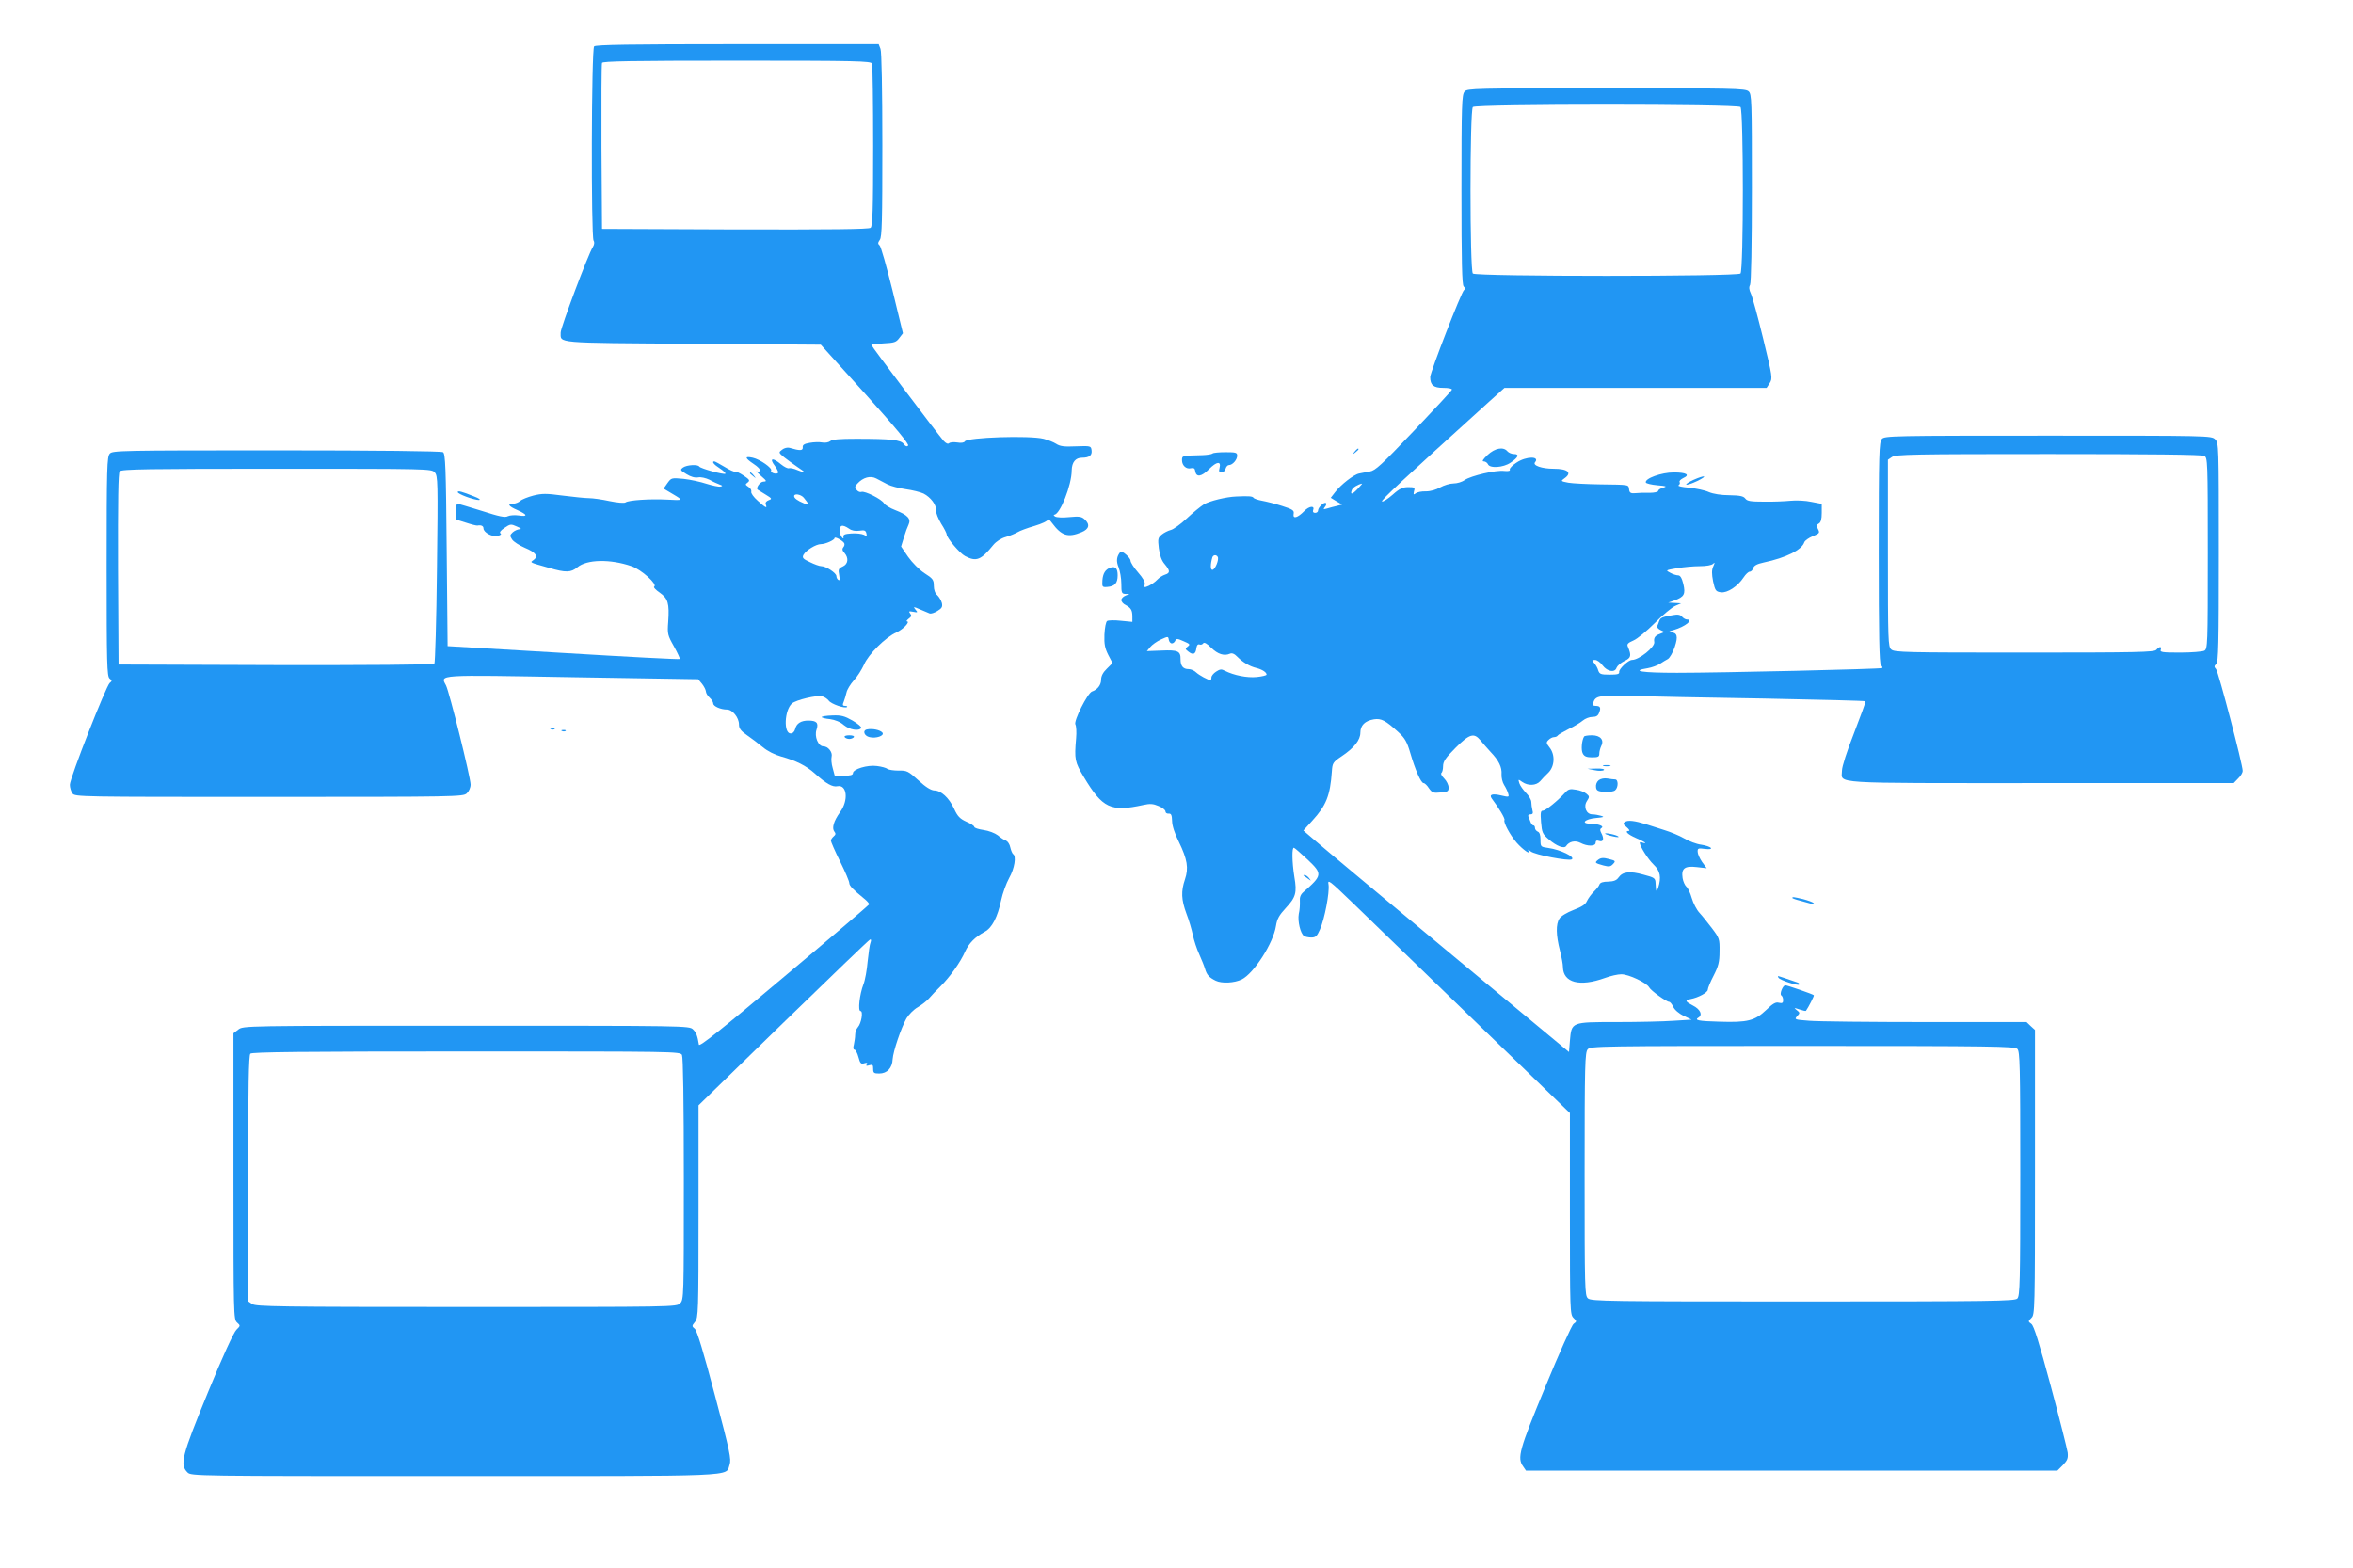
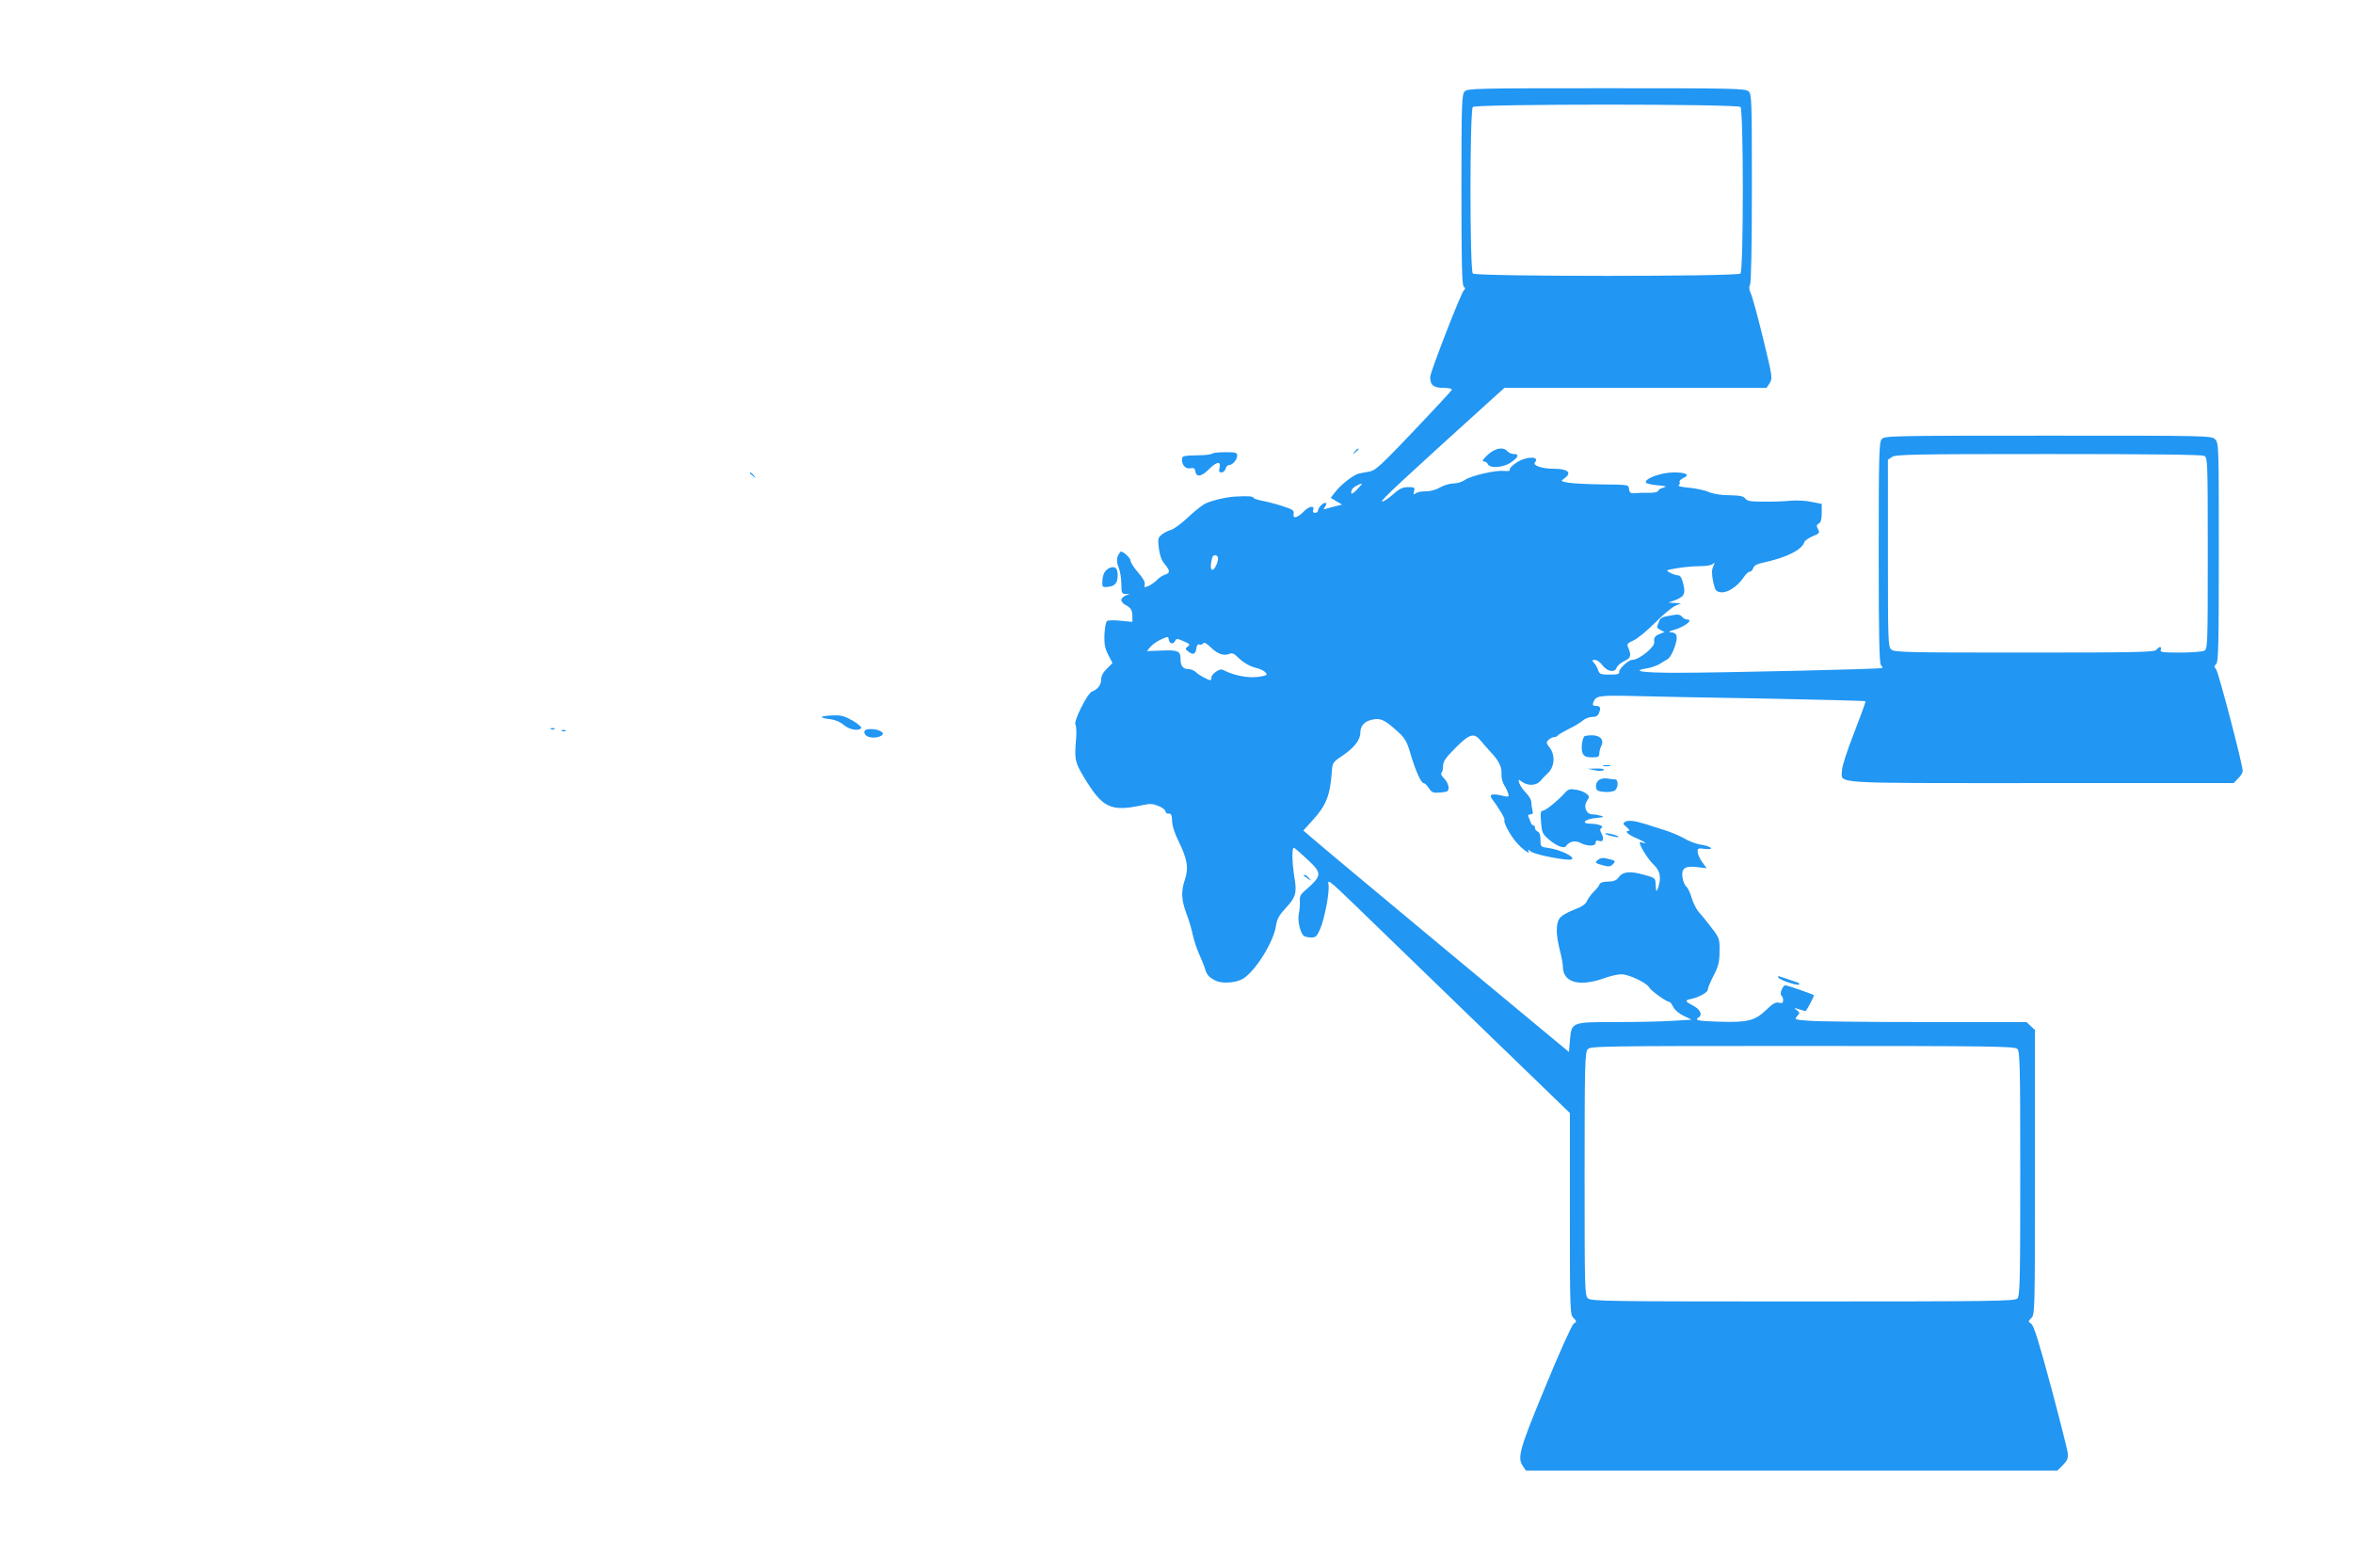
<svg xmlns="http://www.w3.org/2000/svg" version="1.0" width="1280pt" height="853pt" viewBox="0 0 1280 853" preserveAspectRatio="xMidYMid meet">
  <g transform="translate(0,853) scale(0.1,-0.1)" fill="#2196f3" stroke="none">
-     <path d="M3232 8278 c-15 -15 -17 -1034 -3 -1057 6 -9 4 -22 -4 -35 -25 -38 -175 -438 -175 -465 1 -59 -43 -56 717 -61 l698 -5 243 -269 c165 -183 239 -273 232 -280 -7 -7 -14 -4 -24 9 -16 22 -68 28 -258 28 -89 0 -132 -3 -142 -13 -9 -7 -28 -10 -44 -7 -15 3 -45 2 -67 -2 -30 -5 -40 -11 -38 -25 1 -18 -15 -19 -72 -2 -11 3 -29 -1 -40 -10 -20 -15 -20 -16 10 -41 17 -13 50 -38 74 -54 49 -32 48 -36 -2 -16 -18 8 -38 12 -45 10 -6 -3 -26 7 -43 21 -46 39 -66 34 -34 -8 14 -19 22 -37 16 -40 -12 -8 -42 4 -36 14 8 13 -60 61 -100 70 -46 10 -44 -1 5 -34 23 -15 38 -31 35 -37 -4 -5 -12 -7 -18 -3 -7 3 4 -8 23 -25 31 -27 33 -30 13 -31 -18 0 -43 -35 -31 -44 1 -1 21 -13 42 -26 36 -22 37 -24 18 -31 -14 -5 -20 -14 -16 -24 9 -23 -1 -18 -44 21 -23 20 -38 42 -35 49 2 8 -4 19 -15 26 -18 12 -19 14 -5 24 14 11 11 16 -22 38 -21 14 -42 24 -46 21 -4 -2 -30 9 -57 26 -27 16 -52 30 -56 30 -16 0 -3 -17 30 -38 20 -13 33 -26 30 -29 -7 -7 -135 28 -142 39 -8 13 -68 9 -88 -5 -17 -13 -16 -15 18 -36 24 -15 46 -21 64 -18 15 3 41 -3 62 -13 19 -11 44 -22 55 -26 17 -6 17 -8 4 -11 -9 -2 -43 5 -75 15 -33 11 -89 23 -125 27 -66 6 -67 6 -88 -23 l-21 -30 52 -31 c56 -33 55 -34 -32 -29 -95 5 -211 -3 -227 -15 -7 -5 -43 -2 -87 7 -41 9 -92 16 -113 16 -21 0 -85 7 -142 14 -90 12 -112 12 -160 0 -30 -8 -63 -21 -71 -29 -9 -8 -26 -15 -38 -15 -35 0 -26 -14 23 -35 55 -25 58 -37 6 -29 -21 3 -47 1 -58 -4 -15 -9 -47 -2 -143 29 -68 21 -128 39 -132 39 -4 0 -8 -19 -8 -43 l0 -43 54 -17 c30 -10 58 -17 63 -16 20 4 33 -2 33 -15 0 -23 49 -49 78 -41 16 4 21 9 15 13 -8 5 0 16 21 30 32 22 36 22 67 8 24 -10 28 -15 15 -15 -11 -1 -27 -8 -37 -17 -16 -15 -16 -19 -3 -39 8 -12 39 -32 69 -45 60 -25 75 -46 48 -66 -21 -15 -26 -12 83 -43 92 -27 120 -26 155 3 51 43 178 46 294 6 54 -18 143 -99 124 -111 -6 -3 8 -18 30 -33 45 -32 53 -57 46 -159 -5 -65 -3 -73 31 -133 20 -36 34 -67 32 -69 -2 -3 -287 12 -634 33 l-629 37 -5 523 c-4 450 -7 524 -20 532 -9 6 -362 10 -906 10 -850 0 -892 -1 -907 -18 -15 -17 -17 -74 -17 -614 0 -532 2 -597 16 -609 14 -11 14 -14 1 -24 -19 -14 -217 -518 -217 -554 0 -15 6 -36 14 -47 14 -19 37 -19 1069 -19 1023 0 1056 1 1076 19 12 11 21 31 21 48 0 39 -116 506 -134 540 -31 59 -58 57 690 44 l682 -11 21 -25 c11 -14 20 -32 21 -41 0 -9 9 -24 20 -34 11 -10 20 -24 20 -32 0 -15 40 -33 75 -33 30 0 65 -44 65 -81 0 -22 10 -35 43 -58 23 -16 62 -45 86 -65 26 -22 66 -42 99 -51 83 -23 137 -50 185 -93 61 -55 96 -75 123 -69 52 10 61 -77 14 -141 -35 -49 -46 -87 -31 -106 8 -10 8 -16 -4 -26 -8 -7 -15 -17 -15 -23 0 -6 22 -57 50 -113 28 -56 50 -109 50 -117 0 -15 18 -34 78 -83 18 -14 32 -30 30 -34 -2 -4 -210 -182 -463 -394 -343 -289 -461 -383 -463 -369 -8 49 -14 65 -32 83 -20 20 -39 20 -1234 20 -1212 0 -1213 0 -1240 -21 l-26 -20 0 -778 c0 -757 1 -778 19 -795 20 -18 19 -18 -3 -40 -14 -13 -75 -145 -155 -341 -142 -346 -154 -392 -111 -435 20 -20 33 -20 1450 -20 1577 0 1476 -4 1499 62 10 29 2 70 -80 378 -61 232 -97 350 -109 361 -17 14 -17 16 1 38 18 22 19 52 19 601 l0 577 461 449 c254 247 466 451 472 453 6 2 7 -4 3 -15 -5 -11 -11 -57 -16 -104 -4 -47 -14 -103 -23 -125 -21 -55 -31 -145 -16 -145 16 0 5 -67 -15 -89 -8 -9 -14 -27 -14 -41 0 -14 -4 -37 -7 -53 -5 -17 -3 -27 3 -27 6 0 16 -18 22 -41 9 -34 14 -39 32 -33 15 4 18 3 13 -6 -5 -9 -2 -10 14 -5 18 5 21 2 21 -19 0 -23 4 -26 33 -26 43 0 71 30 73 78 3 43 45 168 75 222 12 20 39 48 62 61 22 13 50 35 61 48 12 14 39 43 62 65 53 53 109 132 134 189 21 46 53 79 108 109 39 21 69 80 88 170 8 38 28 93 44 122 29 51 40 119 21 130 -4 3 -11 19 -15 36 -3 17 -14 33 -23 37 -10 3 -30 16 -45 29 -16 12 -49 25 -78 29 -27 4 -50 11 -50 17 0 5 -19 18 -43 28 -35 16 -48 29 -67 71 -28 60 -71 99 -108 99 -18 1 -46 18 -86 55 -56 51 -63 54 -108 53 -26 0 -53 4 -60 9 -7 6 -33 13 -58 16 -51 7 -130 -17 -130 -39 0 -10 -14 -14 -50 -14 l-49 0 -11 41 c-7 23 -9 51 -6 63 6 24 -19 56 -45 56 -28 0 -50 54 -37 91 12 36 1 49 -45 49 -39 0 -64 -15 -71 -45 -4 -15 -13 -25 -25 -25 -39 0 -34 126 7 163 21 19 136 47 165 39 12 -3 28 -14 35 -23 13 -19 89 -45 100 -35 3 3 -2 6 -11 6 -13 0 -15 5 -7 23 5 12 11 34 15 50 3 15 21 45 40 66 19 20 43 59 55 85 24 57 118 150 177 176 37 17 77 59 56 60 -4 0 1 7 11 15 15 11 16 17 7 28 -9 12 -6 13 16 9 26 -5 27 -4 13 12 -13 17 -12 17 25 1 22 -9 45 -19 52 -22 7 -3 26 3 42 13 25 15 29 23 25 43 -4 15 -15 33 -25 43 -12 10 -19 29 -19 52 0 31 -5 39 -51 68 -29 19 -66 57 -89 89 l-38 56 15 49 c8 27 20 59 26 71 14 31 -6 52 -73 78 -29 11 -56 28 -61 37 -12 22 -105 69 -123 62 -7 -3 -19 2 -26 11 -11 13 -10 19 4 34 31 34 71 45 103 28 15 -8 43 -22 61 -32 17 -9 62 -21 98 -26 37 -5 81 -16 98 -24 39 -20 71 -62 68 -92 -1 -13 12 -45 28 -72 17 -26 30 -53 30 -58 0 -19 71 -103 100 -118 61 -32 87 -22 154 61 15 18 42 36 68 43 24 7 52 19 64 26 11 7 53 23 92 34 40 12 72 27 72 34 0 7 11 -1 23 -18 52 -70 87 -81 161 -50 41 17 47 42 16 70 -16 15 -30 17 -82 12 -36 -4 -70 -2 -78 3 -8 5 -10 10 -5 10 31 0 95 161 95 241 1 45 21 69 56 69 40 0 56 13 52 41 -3 23 -5 24 -85 21 -64 -3 -87 0 -108 14 -14 9 -45 21 -68 27 -77 19 -414 8 -428 -14 -4 -7 -20 -10 -42 -6 -19 3 -39 1 -44 -4 -6 -6 -17 -1 -30 13 -29 33 -393 515 -393 522 0 3 30 6 66 8 59 3 69 6 86 29 l20 26 -57 234 c-32 129 -63 239 -70 244 -10 9 -10 14 1 30 12 15 14 107 14 516 0 299 -4 508 -10 523 l-10 26 -768 0 c-584 0 -771 -3 -780 -12z m1512 -94 c3 -9 6 -210 6 -449 0 -353 -3 -435 -14 -444 -9 -8 -211 -10 -737 -9 l-724 3 -3 445 c-1 245 0 451 3 458 3 9 159 12 734 12 655 0 729 -2 735 -16z m-2379 -2224 c17 -19 18 -47 12 -526 -3 -279 -10 -511 -14 -515 -5 -5 -383 -8 -864 -7 l-854 3 -3 519 c-1 375 1 523 9 532 10 12 155 14 854 14 830 0 842 0 860 -20z m2007 -137 c31 -37 31 -44 1 -31 -36 15 -53 28 -53 39 0 16 36 10 52 -8z m247 -169 c15 -11 34 -14 56 -11 27 4 34 2 38 -14 4 -16 2 -17 -14 -8 -11 5 -41 9 -67 7 -36 -2 -46 -7 -44 -18 2 -10 0 -12 -6 -5 -6 6 -11 17 -12 25 -6 44 9 51 49 24z m-27 -78 c4 -6 2 -16 -4 -23 -8 -10 -6 -18 6 -31 24 -28 20 -61 -10 -74 -22 -10 -25 -16 -19 -46 4 -23 3 -32 -4 -27 -6 3 -11 13 -11 21 0 17 -57 54 -82 54 -10 0 -38 10 -62 22 -39 18 -43 24 -35 40 13 24 68 58 95 58 24 0 74 22 74 33 0 10 42 -12 52 -27z m-882 -2785 c6 -13 10 -243 10 -675 0 -643 0 -656 -20 -676 -20 -20 -33 -20 -1163 -20 -1018 0 -1145 2 -1165 16 l-22 15 0 668 c0 505 3 670 12 679 9 9 284 12 1175 12 1139 0 1163 0 1173 -19z" />
    <path d="M7967 8032 c-15 -17 -17 -68 -17 -533 0 -397 3 -518 12 -527 9 -9 10 -15 2 -20 -14 -9 -184 -447 -184 -473 0 -44 18 -59 71 -59 28 0 49 -4 47 -10 -1 -5 -95 -106 -207 -224 -177 -186 -209 -216 -240 -221 -20 -4 -46 -8 -58 -11 -28 -5 -100 -61 -130 -101 l-24 -31 31 -19 31 -18 -28 -7 c-15 -3 -39 -10 -53 -14 -22 -6 -23 -5 -13 8 7 8 10 18 6 21 -9 9 -43 -23 -43 -40 0 -7 -7 -13 -16 -13 -10 0 -14 6 -11 14 11 27 -21 24 -48 -4 -36 -37 -63 -45 -58 -16 4 19 -4 25 -64 44 -37 12 -86 24 -108 28 -22 4 -43 11 -46 16 -6 9 -28 10 -94 7 -55 -2 -144 -24 -175 -42 -19 -12 -62 -47 -95 -78 -33 -31 -72 -59 -86 -62 -15 -4 -37 -15 -49 -25 -21 -17 -22 -24 -16 -75 5 -38 15 -67 32 -86 30 -36 30 -48 2 -57 -13 -4 -32 -16 -43 -28 -11 -12 -32 -26 -46 -33 -24 -10 -26 -10 -22 7 4 13 -9 35 -36 66 -23 26 -41 55 -41 64 0 16 -47 57 -55 48 -21 -25 -24 -50 -10 -84 8 -20 15 -61 15 -90 0 -49 2 -54 23 -55 l22 0 -22 -9 c-13 -5 -23 -16 -23 -24 0 -9 10 -21 23 -27 29 -16 37 -28 37 -63 l0 -29 -62 6 c-35 4 -68 3 -75 -1 -7 -4 -13 -36 -15 -74 -2 -53 3 -75 21 -111 l23 -44 -31 -31 c-21 -20 -31 -40 -31 -60 0 -28 -20 -54 -50 -64 -24 -9 -100 -160 -90 -179 5 -8 7 -42 4 -75 -10 -116 -7 -129 42 -211 102 -170 146 -191 324 -152 36 8 53 7 83 -6 20 -8 37 -21 37 -29 0 -8 8 -13 17 -12 14 1 18 -7 19 -39 0 -26 14 -69 37 -115 46 -95 54 -142 33 -204 -22 -65 -20 -110 8 -186 14 -36 29 -88 35 -117 6 -28 21 -75 35 -105 13 -29 27 -64 31 -78 10 -34 22 -47 58 -65 33 -16 101 -13 142 7 66 33 172 198 186 291 6 39 18 59 53 97 55 59 62 83 47 170 -13 82 -14 163 -2 158 5 -1 38 -31 75 -65 81 -77 80 -85 -24 -176 -15 -13 -21 -28 -19 -50 1 -18 -1 -49 -6 -69 -7 -39 9 -107 29 -120 6 -4 24 -8 39 -8 24 0 31 7 47 43 26 59 53 202 47 244 -6 32 2 26 137 -104 78 -76 375 -363 659 -638 l517 -500 0 -547 c0 -528 1 -549 19 -567 19 -19 19 -20 1 -33 -10 -7 -78 -158 -154 -343 -142 -343 -154 -386 -120 -433 l15 -22 1445 0 1446 0 30 30 c25 26 29 37 26 68 -3 20 -44 183 -92 362 -64 237 -92 329 -106 338 -18 13 -18 14 1 33 18 18 19 42 19 792 l0 774 -23 21 -23 22 -550 0 c-302 0 -586 3 -632 7 -80 6 -82 7 -66 25 16 17 16 19 -2 33 -17 13 -16 14 14 4 18 -6 34 -10 36 -8 14 20 46 82 43 85 -5 6 -145 54 -155 54 -14 0 -33 -48 -22 -55 6 -4 10 -15 10 -26 0 -15 -5 -18 -23 -14 -17 5 -33 -4 -69 -39 -62 -59 -101 -69 -255 -64 -115 3 -138 8 -113 23 23 14 9 45 -31 65 -42 22 -45 28 -13 35 43 8 94 36 94 51 0 8 14 43 32 77 26 51 32 74 32 132 1 67 -1 72 -41 125 -23 30 -53 68 -68 84 -15 16 -34 52 -42 80 -8 28 -21 56 -29 62 -8 7 -18 28 -21 47 -8 53 11 68 78 60 l53 -6 -25 34 c-13 19 -24 44 -24 55 -1 19 3 21 39 16 25 -3 37 -1 33 5 -4 6 -27 14 -53 18 -25 3 -67 19 -92 34 -26 15 -74 35 -107 45 -33 11 -78 25 -100 32 -61 19 -99 24 -115 13 -13 -8 -11 -13 9 -29 13 -11 18 -20 12 -20 -26 0 -7 -19 39 -39 28 -12 50 -24 50 -26 0 -2 -7 -2 -15 1 -8 4 -15 3 -15 0 0 -19 44 -89 75 -119 37 -35 43 -70 25 -127 -9 -27 -12 -21 -14 25 -1 28 -5 31 -66 47 -74 21 -113 16 -135 -15 -11 -16 -26 -22 -57 -23 -27 0 -43 -5 -47 -15 -2 -8 -16 -25 -30 -39 -15 -14 -31 -37 -38 -51 -8 -19 -28 -32 -73 -49 -36 -14 -68 -33 -77 -47 -20 -30 -19 -90 3 -175 9 -35 16 -74 16 -88 1 -86 91 -110 229 -60 30 11 69 20 89 20 40 0 137 -46 151 -71 9 -18 94 -79 109 -79 5 0 15 -12 22 -27 7 -16 31 -37 57 -49 l43 -21 -98 -6 c-55 -4 -194 -7 -310 -7 -248 0 -245 1 -254 -102 l-5 -61 -660 548 c-363 302 -688 573 -722 603 l-63 54 49 54 c75 82 97 136 106 267 3 46 6 51 52 82 69 46 103 89 103 129 0 40 25 65 74 73 40 6 63 -6 133 -70 35 -32 47 -53 64 -111 28 -96 59 -166 73 -166 6 0 19 -12 29 -28 17 -24 24 -27 63 -23 39 3 44 6 44 27 0 14 -11 36 -24 49 -14 14 -20 27 -15 30 5 4 9 20 9 37 0 25 13 45 68 100 76 76 100 83 135 41 12 -15 37 -43 55 -63 45 -47 63 -83 60 -123 -1 -17 5 -43 14 -57 9 -14 19 -35 22 -46 6 -21 5 -21 -39 -11 -47 11 -66 5 -50 -17 37 -49 74 -110 69 -117 -7 -12 31 -83 67 -124 34 -38 78 -69 63 -43 -4 8 0 7 12 -3 21 -19 207 -54 224 -44 21 13 -62 53 -127 62 -42 6 -43 6 -43 45 0 25 -5 41 -15 44 -8 4 -15 12 -15 20 0 8 -4 14 -9 14 -5 0 -11 8 -15 18 -3 9 -9 23 -12 30 -3 7 1 12 11 12 13 0 16 6 11 23 -3 12 -6 32 -6 44 0 12 -13 34 -29 50 -15 16 -32 39 -36 52 -7 23 -7 23 16 7 32 -22 75 -20 97 4 9 11 29 32 45 47 34 34 38 97 6 137 -18 23 -19 28 -5 41 8 8 21 15 30 15 8 0 17 4 20 9 3 5 30 20 59 35 30 14 64 35 77 46 13 11 36 20 52 20 21 0 31 6 37 23 11 27 6 37 -19 37 -14 0 -18 5 -13 18 13 37 29 40 206 36 94 -3 419 -9 722 -14 302 -6 551 -12 553 -15 2 -2 -26 -79 -62 -172 -39 -99 -66 -183 -66 -205 0 -73 -87 -68 1081 -68 l1050 0 24 25 c14 13 25 32 25 41 0 35 -132 539 -145 554 -11 12 -11 17 1 28 12 11 14 109 14 607 0 582 0 595 -20 615 -20 20 -33 20 -908 20 -848 0 -890 -1 -905 -18 -15 -17 -17 -74 -17 -618 0 -449 3 -603 12 -612 6 -6 10 -13 7 -16 -6 -6 -881 -26 -1116 -26 -194 0 -255 10 -160 25 23 4 53 15 67 24 14 9 33 21 43 26 10 6 27 35 37 65 20 60 14 79 -24 81 -13 1 -5 6 19 12 62 18 111 57 71 57 -7 0 -19 7 -26 15 -9 11 -23 14 -49 9 -59 -10 -69 -14 -75 -32 -3 -9 -8 -22 -11 -28 -3 -6 5 -15 17 -21 l23 -11 -27 -11 c-25 -9 -33 -21 -29 -44 4 -27 -83 -97 -121 -97 -20 0 -73 -50 -70 -66 2 -11 -10 -14 -52 -14 -48 0 -55 3 -62 23 -3 12 -13 30 -22 40 -14 15 -13 17 5 17 10 0 29 -13 41 -30 26 -34 67 -41 76 -12 4 10 22 26 42 36 37 17 40 29 19 79 -6 13 1 20 31 33 21 9 73 52 116 95 43 44 93 85 111 93 l32 14 -35 2 -35 2 32 11 c55 20 63 35 50 90 -8 33 -17 47 -28 47 -9 0 -29 6 -43 14 -27 14 -26 14 37 25 35 6 90 11 123 11 35 0 65 5 73 13 10 10 10 7 1 -14 -9 -20 -9 -40 -1 -82 11 -50 15 -55 42 -59 35 -5 92 32 124 81 11 17 26 31 33 31 8 0 16 9 19 19 4 14 20 23 57 31 123 26 208 69 221 110 3 9 24 24 46 33 37 15 39 18 29 38 -10 18 -9 24 4 31 11 6 16 23 16 58 l0 49 -57 11 c-31 7 -82 9 -112 6 -31 -3 -96 -6 -145 -5 -72 0 -92 3 -102 17 -10 13 -29 17 -86 18 -45 0 -88 7 -112 17 -21 10 -70 20 -108 24 -38 3 -64 9 -57 13 6 4 9 12 6 17 -4 6 5 15 19 22 40 18 18 31 -51 31 -67 0 -159 -33 -152 -55 2 -5 30 -12 63 -15 49 -4 54 -6 32 -13 -16 -4 -28 -12 -28 -18 0 -5 -21 -10 -47 -10 -27 1 -61 0 -78 -2 -24 -2 -31 2 -33 21 -4 26 5 25 -157 27 -71 1 -149 5 -173 9 -42 8 -43 9 -23 23 45 31 21 53 -58 53 -63 0 -115 18 -101 35 29 34 -48 34 -101 -2 -22 -14 -38 -31 -36 -37 3 -8 -7 -10 -30 -8 -46 6 -180 -26 -215 -49 -14 -11 -42 -19 -61 -19 -20 0 -52 -10 -72 -21 -22 -13 -53 -22 -78 -22 -23 1 -48 -4 -56 -11 -12 -9 -13 -7 -9 12 6 20 3 22 -32 22 -29 0 -47 -8 -84 -41 -25 -22 -51 -39 -58 -37 -10 4 112 117 586 546 l80 72 713 0 713 0 17 26 c16 26 15 33 -36 243 -29 119 -59 229 -67 245 -9 19 -11 34 -4 46 6 12 10 215 10 528 0 480 -1 510 -18 525 -17 16 -85 17 -774 17 -719 0 -756 -1 -771 -18z m1501 -84 c17 -17 17 -889 0 -906 -17 -17 -1439 -17 -1456 0 -17 17 -17 889 0 906 17 17 1439 17 1456 0z m2523 -1898 c18 -10 19 -27 19 -530 0 -503 -1 -520 -19 -530 -11 -5 -70 -10 -131 -10 -96 0 -111 2 -106 15 3 8 2 15 -3 15 -5 0 -14 -7 -21 -15 -11 -13 -103 -15 -718 -15 -642 0 -707 1 -724 17 -17 15 -18 45 -18 524 l0 508 22 15 c20 14 117 16 851 16 552 0 835 -3 848 -10z m-4606 -180 c-29 -31 -42 -33 -31 -5 4 13 35 31 55 34 3 1 -8 -12 -24 -29z m-761 -369 c9 -14 -14 -71 -29 -71 -11 0 -11 30 0 68 5 14 21 16 29 3z m-249 -471 c7 0 15 7 18 14 5 13 12 13 45 -2 35 -15 38 -18 23 -29 -15 -12 -14 -14 4 -28 25 -20 39 -14 43 18 2 17 8 24 17 21 7 -3 16 0 20 6 5 8 20 0 44 -24 36 -35 70 -46 102 -32 11 5 25 -1 40 -17 31 -31 67 -52 104 -61 31 -8 55 -23 55 -36 0 -4 -24 -10 -54 -13 -53 -5 -123 9 -173 34 -18 10 -27 9 -48 -5 -14 -9 -25 -23 -25 -31 0 -8 -2 -15 -5 -15 -13 0 -62 27 -78 42 -10 10 -28 18 -41 18 -30 0 -44 17 -44 53 1 45 -14 52 -103 48 l-80 -3 18 22 c10 12 36 31 58 41 39 18 40 18 43 -1 2 -11 9 -20 17 -20z m4599 -2206 c14 -14 16 -89 16 -679 0 -590 -2 -665 -16 -679 -14 -14 -133 -16 -1166 -16 -1057 0 -1153 1 -1170 17 -17 15 -18 49 -18 676 0 601 2 662 17 679 15 17 65 18 1169 18 1034 0 1154 -2 1168 -16z" />
    <path d="M7369 6073 c-13 -16 -12 -17 4 -4 9 7 17 15 17 17 0 8 -8 3 -21 -13z" />
    <path d="M8092 6055 c-25 -24 -32 -35 -21 -35 9 0 19 -7 23 -15 9 -24 84 -19 123 8 42 28 50 47 19 47 -13 0 -29 7 -36 15 -22 26 -67 18 -108 -20z" />
    <path d="M6596 6063 c-4 -4 -28 -8 -54 -9 -113 -3 -112 -2 -112 -28 0 -29 24 -50 49 -43 15 3 21 -1 23 -16 5 -35 34 -31 75 11 42 42 67 45 57 6 -5 -18 -2 -24 11 -24 9 0 19 9 22 20 3 11 11 20 18 20 20 0 45 29 45 51 0 17 -7 19 -63 19 -35 0 -67 -3 -71 -7z" />
    <path d="M4080 5956 c0 -2 8 -10 18 -17 15 -13 16 -12 3 4 -13 16 -21 21 -21 13z" />
-     <path d="M9211 5919 c-24 -11 -41 -22 -38 -25 3 -3 30 5 59 19 62 30 44 35 -21 6z" />
-     <path d="M2490 5853 c0 -11 88 -43 115 -43 12 1 1 9 -25 19 -67 27 -90 33 -90 24z" />
    <path d="M6040 5442 c-27 -10 -40 -31 -43 -69 -2 -36 -1 -38 26 -36 41 3 57 20 57 63 0 38 -12 51 -40 42z" />
    <path d="M4470 4629 c0 -3 20 -9 45 -11 28 -4 56 -15 75 -32 31 -26 83 -35 95 -16 3 5 -18 23 -47 40 -44 25 -62 30 -110 28 -32 -1 -58 -5 -58 -9z" />
    <path d="M2998 4563 c7 -3 16 -2 19 1 4 3 -2 6 -13 5 -11 0 -14 -3 -6 -6z" />
    <path d="M4717 4562 c-26 -5 -17 -35 13 -42 36 -9 84 8 70 25 -12 14 -54 23 -83 17z" />
    <path d="M3058 4553 c7 -3 16 -2 19 1 4 3 -2 6 -13 5 -11 0 -14 -3 -6 -6z" />
-     <path d="M4595 4520 c3 -5 15 -10 25 -10 10 0 22 5 25 10 4 6 -7 10 -25 10 -18 0 -29 -4 -25 -10z" />
    <path d="M8617 4523 c-13 -22 -17 -74 -7 -92 8 -16 21 -21 50 -21 34 0 40 3 40 21 0 11 5 29 10 40 18 33 -4 59 -50 59 -21 0 -41 -3 -43 -7z" />
    <path d="M8723 4363 c9 -2 25 -2 35 0 9 3 1 5 -18 5 -19 0 -27 -2 -17 -5z" />
    <path d="M8675 4340 c22 -5 44 -4 50 1 5 5 -11 9 -40 8 l-50 -1 40 -8z" />
    <path d="M8697 4286 c-11 -9 -17 -24 -15 -38 2 -19 10 -23 46 -26 24 -2 50 2 58 9 18 15 18 59 0 59 -7 0 -26 2 -42 5 -17 3 -36 -1 -47 -9z" />
    <path d="M8514 4218 c-40 -44 -106 -98 -121 -98 -12 0 -14 -11 -10 -62 5 -58 8 -65 43 -95 42 -36 82 -51 93 -36 16 25 49 33 78 18 38 -20 83 -20 83 1 0 11 6 14 20 9 23 -7 27 13 10 45 -7 13 -7 21 2 26 16 10 -17 22 -60 23 -55 1 -32 25 29 31 43 4 49 6 29 12 -14 4 -35 8 -48 8 -33 0 -50 42 -29 73 14 22 14 25 -3 39 -10 9 -35 19 -57 22 -32 6 -42 3 -59 -16z" />
    <path d="M8732 3994 c4 -3 23 -10 43 -14 21 -5 34 -5 29 -1 -10 10 -80 24 -72 15z" />
    <path d="M8695 3854 c-22 -17 -20 -19 27 -32 31 -8 39 -7 53 8 15 16 13 18 -23 27 -29 8 -43 7 -57 -3z" />
    <path d="M7091 3767 c2 -1 13 -9 24 -17 19 -14 19 -14 6 3 -7 9 -18 17 -24 17 -6 0 -8 -1 -6 -3z" />
-     <path d="M9750 3645 c0 -2 19 -9 43 -15 23 -6 51 -14 62 -17 13 -3 17 -2 10 5 -5 5 -31 14 -57 21 -52 12 -58 13 -58 6z" />
    <path d="M9675 3211 c7 -13 105 -45 112 -37 3 3 0 8 -8 11 -43 15 -102 35 -106 35 -2 0 -2 -4 2 -9z" />
  </g>
</svg>